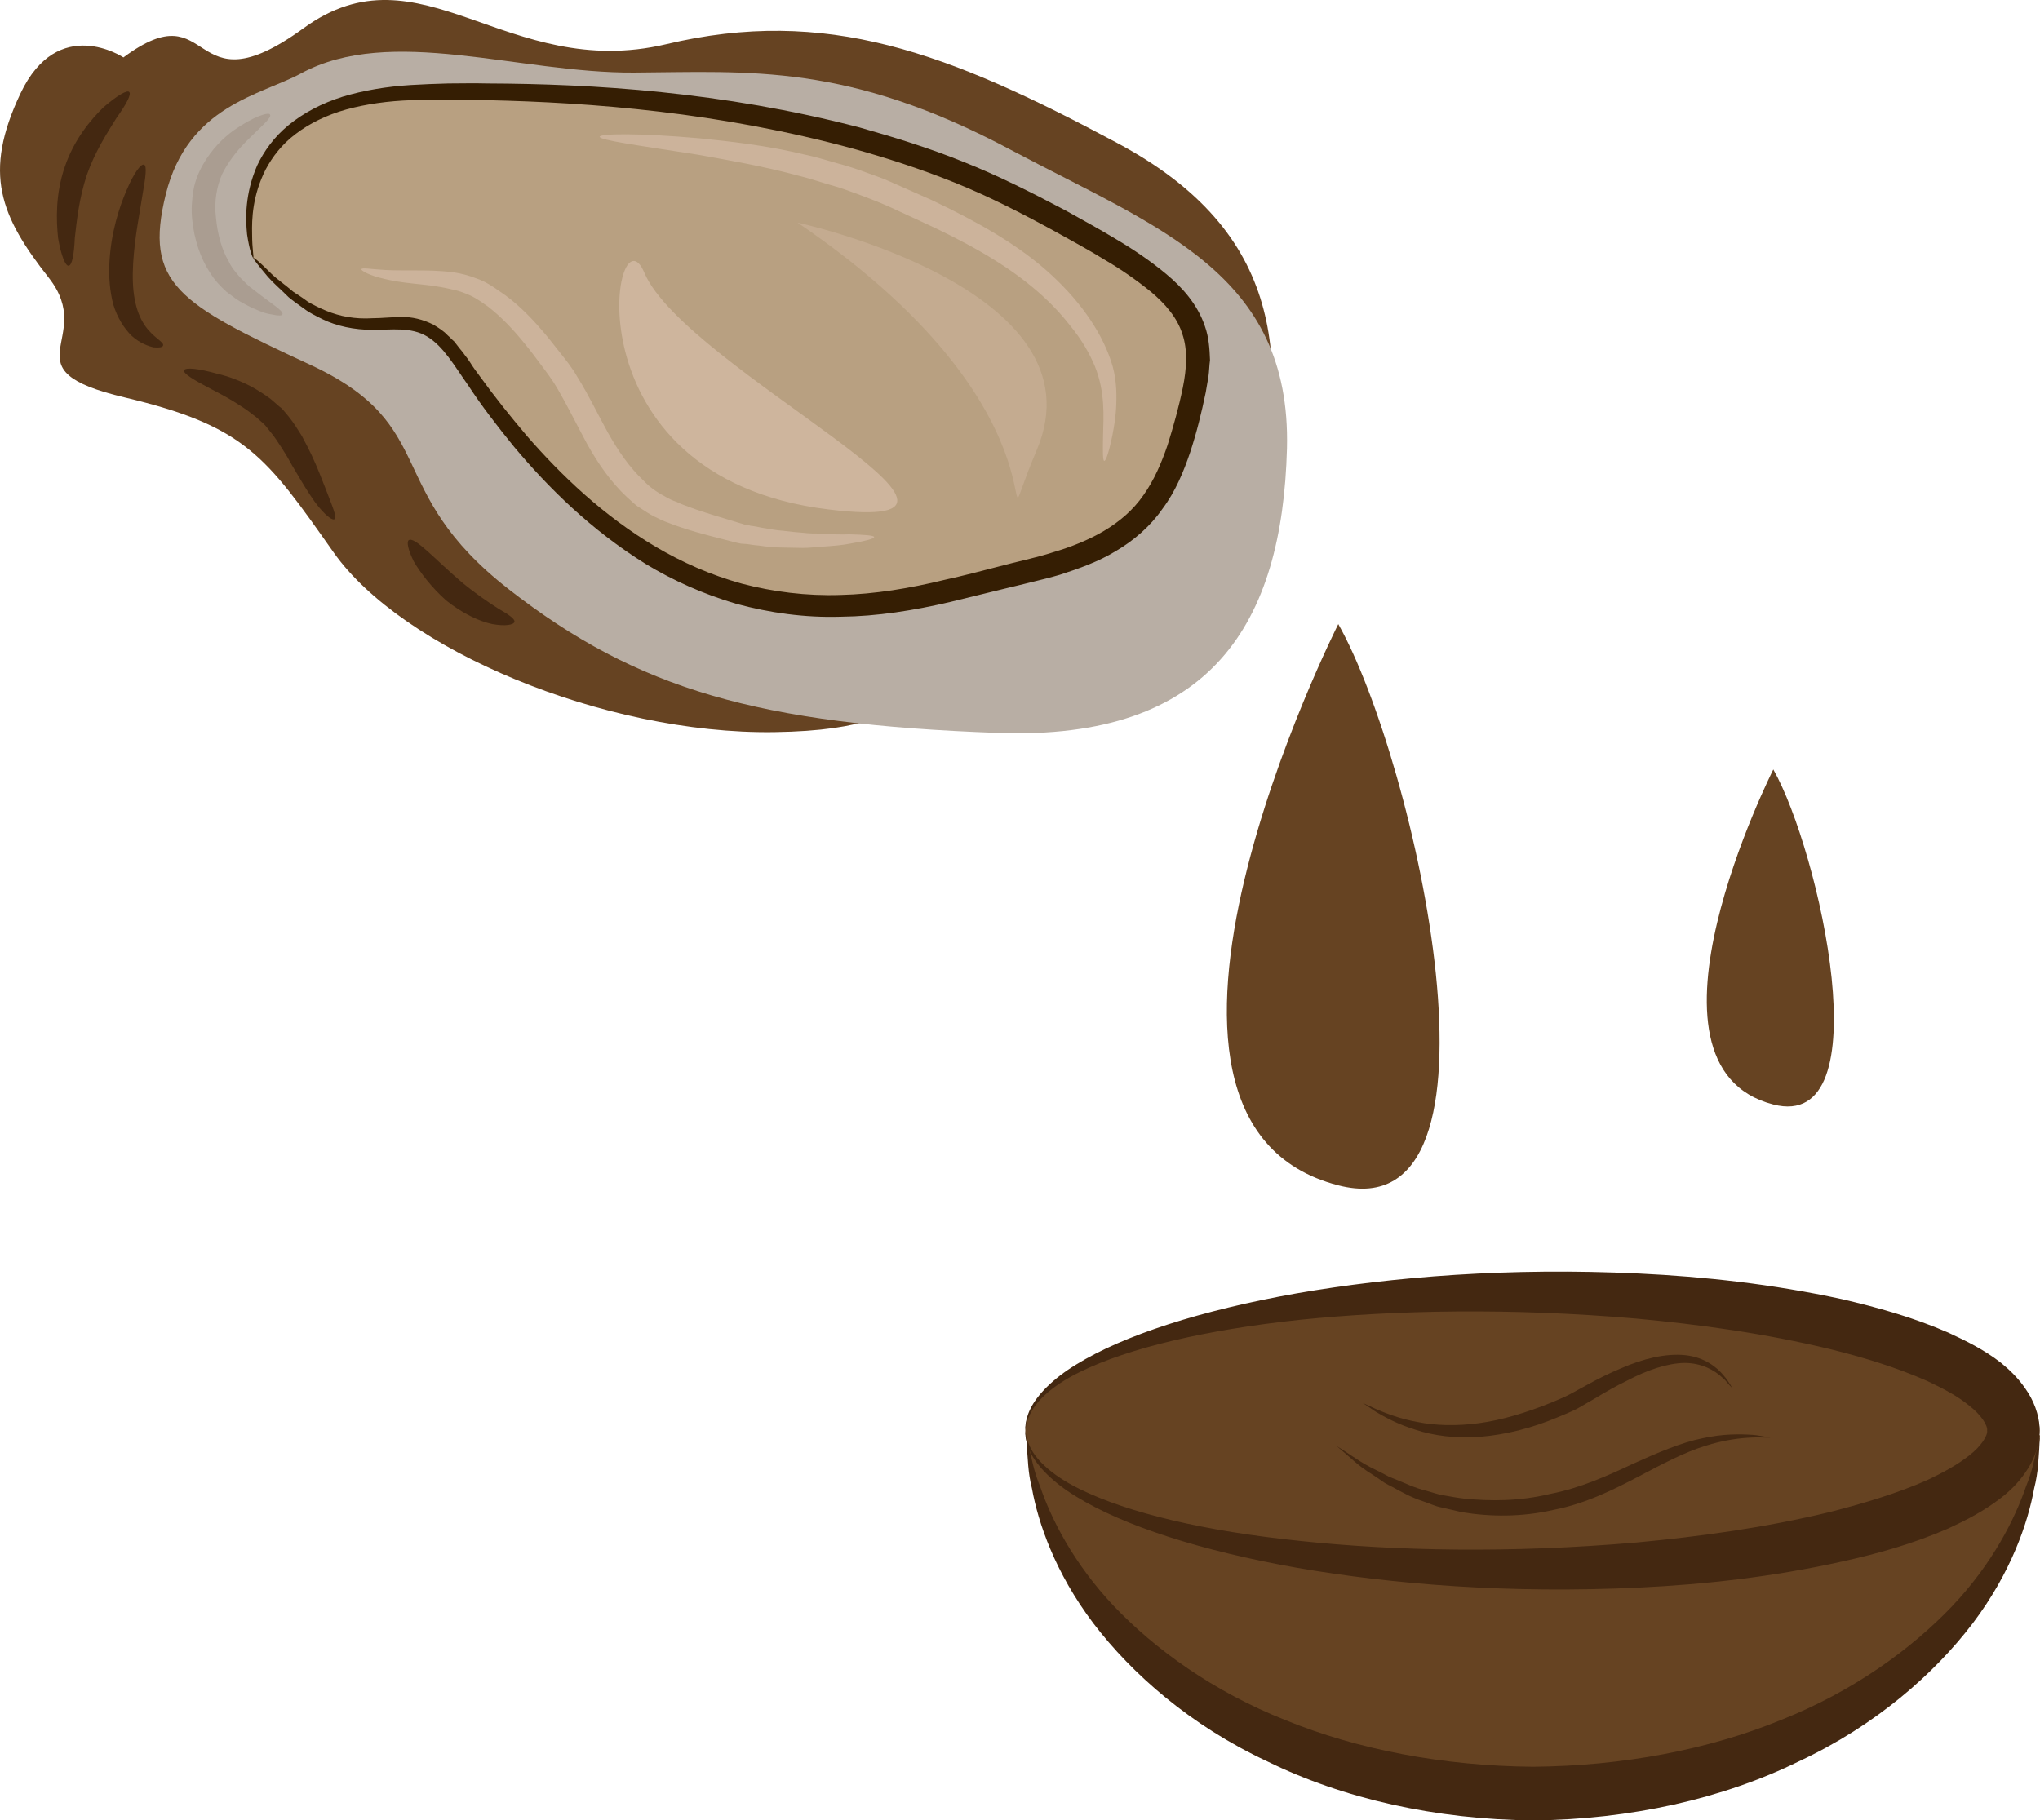
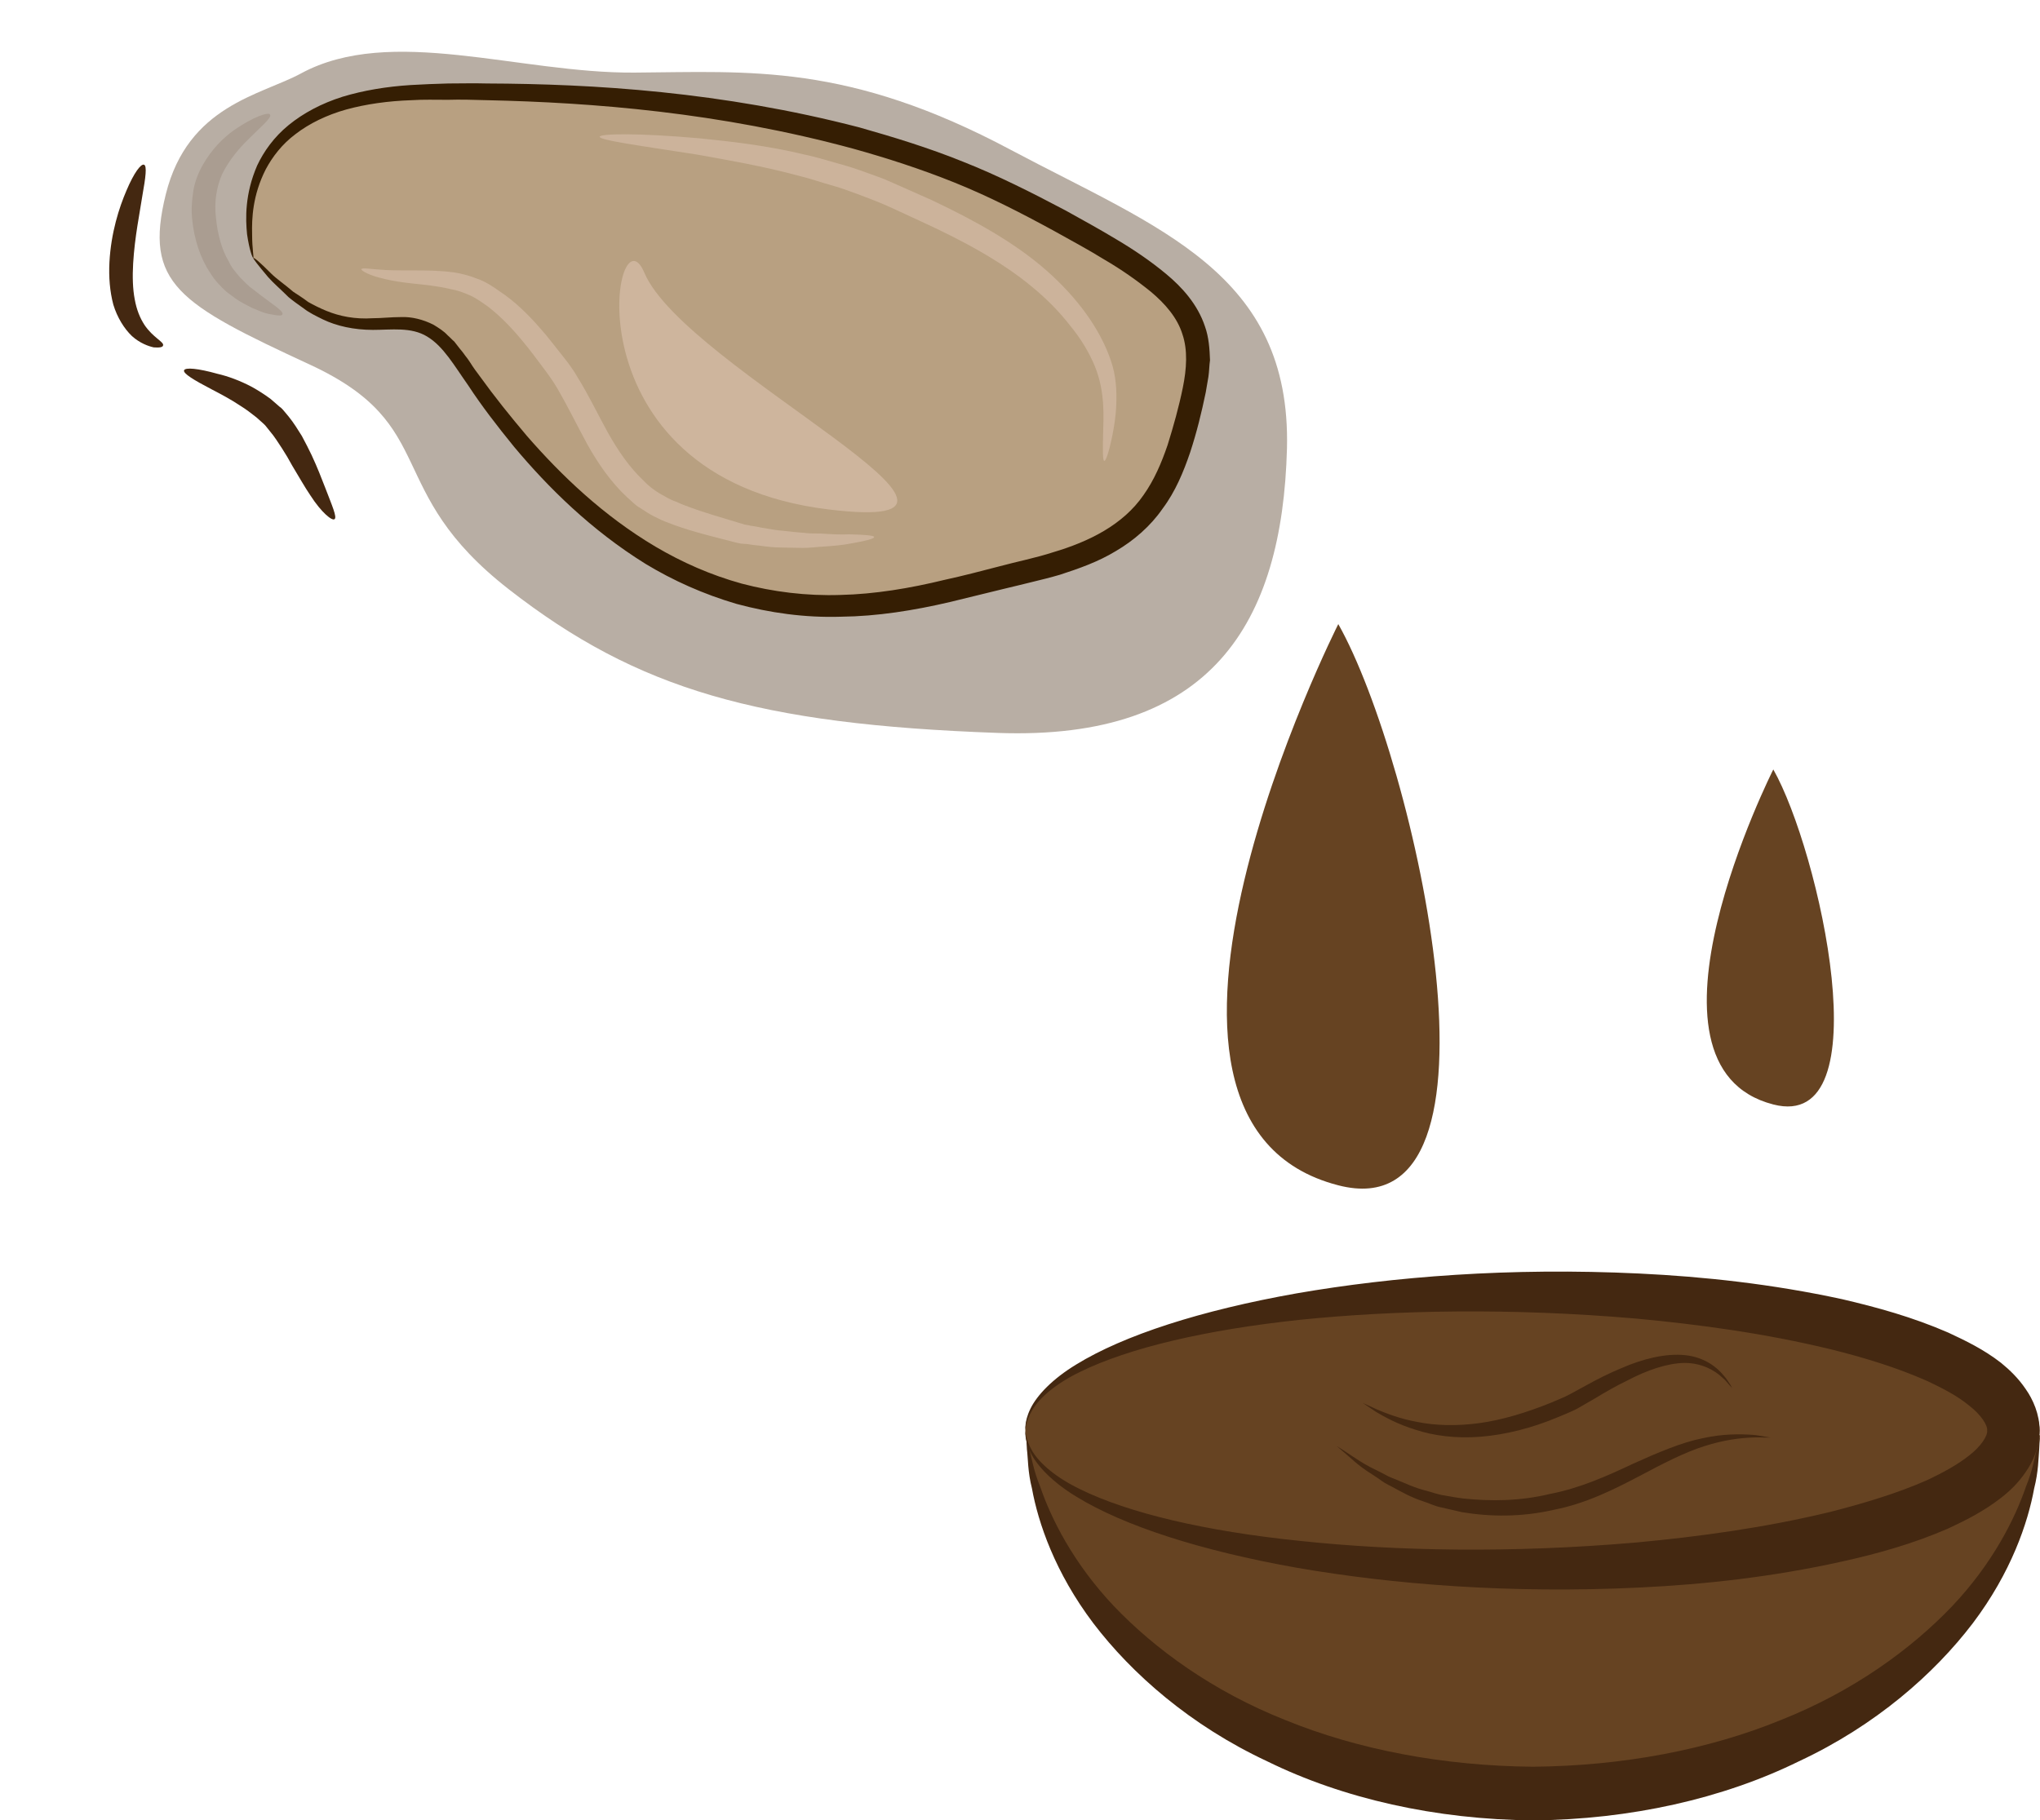
<svg xmlns="http://www.w3.org/2000/svg" xmlns:ns1="http://sodipodi.sourceforge.net/DTD/sodipodi-0.dtd" xmlns:ns2="http://www.inkscape.org/namespaces/inkscape" xml:space="preserve" width="52.475mm" height="46.838mm" version="1.1" style="clip-rule:evenodd;fill-rule:evenodd;image-rendering:optimizeQuality;shape-rendering:geometricPrecision;text-rendering:geometricPrecision" viewBox="0 0 5247.492 4683.812" id="svg53" ns1:docname="2773.svg" ns2:version="0.92.4 (5da689c313, 2019-01-14)">
  <ns1:namedview pagecolor="#ffffff" bordercolor="#666666" borderopacity="1" objecttolerance="10" gridtolerance="10" guidetolerance="10" ns2:pageopacity="0" ns2:pageshadow="2" ns2:window-width="640" ns2:window-height="480" id="namedview55" showgrid="false" ns2:zoom="0.2102413" ns2:cx="101.72569" ns2:cy="79.861416" ns2:window-x="0" ns2:window-y="0" ns2:window-maximized="0" ns2:current-layer="svg53" />
  <defs id="defs4">
    <style type="text/css" id="style2">
   
    .fil4 {fill:#351E03;fill-rule:nonzero}
    .fil1 {fill:#442811;fill-rule:nonzero}
    .fil0 {fill:#664322;fill-rule:nonzero}
    .fil8 {fill:#AA9D91;fill-rule:nonzero}
    .fil3 {fill:#B8A081;fill-rule:nonzero}
    .fil2 {fill:#B8AEA4;fill-rule:nonzero}
    .fil6 {fill:#C4AB90;fill-rule:nonzero}
    .fil5 {fill:#CCB39B;fill-rule:nonzero}
    .fil7 {fill:#CEB59D;fill-rule:nonzero}
   
  </style>
  </defs>
  <g id="Vrstva_x0020_1" transform="translate(-7808.508,-12279.189)">
    <path class="fil0" d="m 10448,15972 c 46,516 611,922 1304,922 693,0 1258,-406 1304,-922 z" id="path7" ns2:connector-curvature="0" style="fill:#664322;fill-rule:nonzero" />
    <path class="fil1" d="m 13056,15972 c 0,0 -1,12 -2,36 -2,23 -2,58 -13,101 -16,88 -59,216 -158,347 -99,130 -250,263 -447,355 -195,96 -434,150 -684,152 -250,-2 -489,-56 -684,-152 -197,-92 -348,-225 -447,-355 -99,-131 -142,-259 -158,-347 -11,-43 -10,-78 -13,-101 -1,-24 -2,-36 -2,-36 0,0 3,12 8,35 6,22 11,56 28,97 28,82 85,197 190,308 105,110 254,219 441,293 186,76 406,118 637,120 231,-2 451,-44 637,-120 187,-74 336,-183 441,-293 105,-111 162,-226 190,-308 17,-41 22,-75 28,-97 5,-23 8,-35 8,-35 z" id="path9" ns2:connector-curvature="0" style="fill:#442811;fill-rule:nonzero" />
-     <path class="fil0" d="m 12720,16110 c -34,362 -456,646 -973,646 -516,0 -938,-284 -973,-646 l -25,-150 1982,-12 z" id="path11" ns2:connector-curvature="0" style="fill:#664322;fill-rule:nonzero" />
    <path class="fil0" d="m 11750,15604 c -720,0 -1304,159 -1304,356 0,197 584,356 1304,356 721,0 1305,-159 1305,-356 0,-197 -584,-356 -1305,-356 z" id="path13" ns2:connector-curvature="0" style="fill:#664322;fill-rule:nonzero" />
    <path class="fil1" d="m 12265,15852 c 0,0 -2,-3 -7,-8 -5,-5 -10,-13 -20,-21 -19,-18 -52,-37 -97,-37 -44,1 -95,18 -148,46 -27,13 -55,29 -83,46 -15,9 -30,17 -45,26 -16,8 -33,15 -50,22 -67,28 -135,45 -199,50 -63,5 -121,-3 -166,-18 -46,-14 -80,-33 -102,-46 -22,-15 -34,-23 -34,-23 0,0 13,6 37,17 24,10 59,24 104,32 44,9 99,11 158,3 59,-8 122,-27 186,-53 16,-7 32,-13 47,-21 15,-8 29,-16 44,-24 29,-16 59,-31 88,-43 57,-25 115,-39 165,-34 50,5 83,32 99,52 9,10 14,19 18,25 3,6 5,9 5,9 z" id="path15" ns2:connector-curvature="0" style="fill:#442811;fill-rule:nonzero" />
    <path class="fil1" d="m 12362,15978 c 0,0 -4,0 -12,0 -8,0 -20,-1 -35,0 -29,1 -72,6 -122,22 -51,16 -107,45 -169,78 -63,33 -136,70 -219,86 -82,19 -164,18 -236,6 -18,-4 -35,-8 -52,-12 -17,-3 -32,-11 -48,-16 -31,-10 -57,-25 -81,-38 -6,-3 -12,-6 -17,-9 -6,-4 -11,-7 -16,-11 -10,-7 -20,-13 -29,-19 -18,-12 -32,-24 -43,-34 -23,-20 -36,-31 -36,-31 0,0 15,9 40,26 12,8 27,18 46,28 10,5 20,10 30,15 6,3 11,6 17,9 5,2 11,5 17,7 25,10 51,23 81,30 15,4 30,10 46,12 16,3 33,6 50,8 68,7 144,7 222,-12 78,-15 148,-47 212,-77 64,-29 125,-55 179,-66 54,-12 98,-11 129,-9 15,1 26,4 34,5 8,1 12,2 12,2 z" id="path17" ns2:connector-curvature="0" style="fill:#442811;fill-rule:nonzero" />
    <path class="fil1" d="m 10446,15960 c 1,-1 -1,21 18,53 19,32 61,68 123,98 124,61 321,108 566,133 245,26 541,32 865,4 161,-15 331,-38 500,-79 85,-22 170,-47 249,-82 38,-18 77,-39 107,-63 30,-23 48,-51 46,-64 2,-13 -16,-41 -46,-64 -30,-25 -69,-45 -107,-63 -79,-35 -164,-61 -249,-82 -169,-41 -339,-64 -500,-79 -324,-28 -620,-22 -865,3 -245,26 -442,73 -566,134 -62,30 -104,66 -123,98 -19,32 -17,53 -18,53 1,0 -4,-21 13,-56 17,-35 57,-77 118,-114 122,-75 319,-139 567,-183 248,-43 548,-67 881,-51 167,8 342,27 522,66 90,21 181,46 273,86 45,21 91,43 136,78 22,18 44,39 63,67 19,27 36,65 36,107 0,42 -17,80 -36,107 -19,28 -41,49 -63,66 -45,35 -91,58 -136,79 -92,40 -183,65 -273,85 -180,40 -355,59 -522,67 -333,16 -633,-8 -881,-51 -248,-44 -445,-108 -567,-183 -61,-37 -101,-79 -118,-114 -17,-35 -12,-56 -13,-56 z" id="path19" ns2:connector-curvature="0" style="fill:#442811;fill-rule:nonzero" />
    <path class="fil0" d="m 12370,14259 c 0,0 -385,763 0,862 282,73 118,-654 0,-862 z" id="path21" ns2:connector-curvature="0" style="fill:#664322;fill-rule:nonzero" />
    <path class="fil0" d="m 11251,13885 c 0,0 -645,1278 0,1444 471,122 198,-1094 0,-1444 z" id="path23" ns2:connector-curvature="0" style="fill:#664322;fill-rule:nonzero" />
    <g id="_462485192">
-       <path class="fil0" d="m 8126,12427 c 0,0 -168,-112 -265,93 -97,205 -52,315 73,474 125,159 -114,235 196,308 311,74 362,151 537,399 175,248 693,468 1133,462 487,-7 271,-197 695,-190 425,6 474,-14 549,-391 76,-377 73,-703 -362,-935 -435,-233 -748,-352 -1160,-254 -411,97 -631,-261 -933,-41 -301,219 -226,-101 -463,75 z" id="path25" ns2:connector-curvature="0" style="fill:#664322;fill-rule:nonzero" />
      <path class="fil2" d="m 8583,12468 c -103,56 -291,82 -348,311 -57,230 33,282 372,439 338,157 182,322 511,578 330,257 641,347 1257,369 549,20 732,-281 744,-732 11,-452 -332,-567 -710,-768 -420,-224 -671,-201 -969,-199 -297,2 -626,-123 -857,2 z" id="path27" ns2:connector-curvature="0" style="fill:#b8aea4;fill-rule:nonzero" />
      <path class="fil3" d="m 8460,12943 c 0,0 -118,-416 444,-428 562,-10 1129,69 1545,287 416,218 481,286 423,521 -58,235 -116,358 -434,429 -316,71 -873,315 -1448,-547 -146,-219 -247,63 -530,-262 z" id="path29" ns2:connector-curvature="0" style="fill:#b8a081;fill-rule:nonzero" />
      <path class="fil4" d="m 8460,12943 c 2,-2 18,12 46,40 14,14 35,28 57,47 12,8 25,16 38,26 14,8 30,16 47,23 34,14 74,22 119,19 23,0 47,-3 74,-3 26,-1 56,6 83,20 13,8 26,16 36,27 6,5 11,11 17,16 5,6 9,12 14,18 5,6 10,12 14,18 5,6 9,12 13,18 8,13 17,25 26,37 36,50 76,100 120,152 88,101 196,205 331,285 68,40 142,73 222,95 80,21 166,32 254,29 87,-2 178,-17 268,-39 46,-10 92,-22 138,-34 48,-13 95,-22 141,-37 91,-27 179,-70 232,-147 27,-38 46,-82 62,-129 15,-48 29,-98 39,-147 10,-49 13,-97 -1,-138 -13,-42 -44,-78 -81,-109 -37,-30 -77,-58 -120,-83 -42,-26 -85,-49 -128,-73 -86,-47 -170,-90 -257,-125 -87,-35 -174,-63 -260,-87 -346,-94 -672,-119 -943,-125 -34,-1 -68,-2 -100,-1 -32,0 -64,-1 -94,1 -60,2 -117,10 -168,24 -50,14 -95,36 -130,63 -35,26 -60,59 -77,91 -34,67 -36,127 -35,167 0,39 5,60 3,61 -2,0 -10,-20 -16,-61 -4,-40 -6,-103 26,-177 17,-36 43,-73 81,-104 38,-31 85,-56 139,-73 53,-16 112,-26 175,-30 32,-2 63,-3 96,-4 32,0 66,-1 100,0 274,1 604,21 958,113 88,25 177,52 266,88 89,35 178,80 265,126 43,24 87,48 130,74 44,26 87,55 128,89 41,34 81,78 100,135 10,28 12,58 13,87 -2,14 -2,28 -4,42 l -7,41 c -11,53 -23,102 -40,154 -17,50 -38,101 -71,145 -31,45 -74,82 -120,109 -46,28 -95,45 -144,61 -24,7 -48,13 -73,19 -23,6 -46,11 -70,17 -46,11 -93,23 -139,34 -94,22 -188,37 -281,38 -93,3 -184,-10 -269,-33 -85,-25 -163,-60 -234,-103 -140,-87 -250,-196 -338,-301 -44,-54 -84,-106 -118,-158 -36,-51 -64,-101 -106,-126 -41,-25 -92,-17 -139,-17 -49,0 -94,-10 -129,-27 -18,-9 -35,-17 -49,-28 -14,-10 -27,-19 -39,-29 -21,-21 -40,-37 -53,-52 -27,-32 -39,-48 -38,-49 z" id="path31" ns2:connector-curvature="0" style="fill:#351e03;fill-rule:nonzero" />
      <path class="fil5" d="m 10649,13465 c -4,0 -4,-25 -3,-68 1,-44 6,-108 -21,-175 -14,-34 -35,-70 -63,-104 -27,-35 -60,-69 -99,-101 -77,-64 -176,-118 -283,-167 -28,-13 -54,-25 -80,-37 -14,-6 -27,-12 -40,-17 -13,-5 -26,-10 -39,-15 -25,-9 -50,-19 -77,-26 -25,-7 -50,-16 -75,-22 -99,-27 -190,-42 -267,-56 -154,-24 -251,-37 -251,-46 1,-8 98,-10 256,4 79,8 173,18 276,43 25,5 52,14 78,21 27,7 54,16 81,26 14,5 28,10 41,15 14,6 27,12 41,18 27,12 54,24 81,36 110,52 213,109 294,180 82,72 140,153 167,233 14,40 15,79 14,111 -1,33 -6,60 -10,81 -9,44 -17,67 -21,66 z" id="path33" ns2:connector-curvature="0" style="fill:#ccb39b;fill-rule:nonzero" />
      <path class="fil5" d="m 10057,13661 c 1,4 -21,10 -62,17 -20,4 -45,6 -75,8 -15,1 -30,3 -47,3 -17,0 -35,-1 -53,-1 -19,0 -38,-2 -59,-5 -10,-1 -20,-2 -31,-4 -5,0 -10,-1 -15,-1 l -5,-1 -5,-1 -8,-2 c -41,-11 -86,-21 -134,-37 -12,-4 -24,-8 -36,-13 -12,-4 -24,-10 -36,-16 -12,-6 -24,-14 -36,-22 -13,-7 -22,-18 -33,-27 -42,-39 -75,-87 -103,-137 -27,-50 -51,-99 -76,-142 -12,-21 -27,-41 -42,-61 -15,-20 -29,-39 -44,-57 -30,-37 -60,-68 -92,-93 -17,-12 -32,-23 -48,-30 -16,-7 -32,-13 -50,-16 -33,-8 -66,-11 -94,-14 -29,-3 -55,-7 -75,-12 -41,-9 -61,-22 -60,-25 2,-5 24,0 63,2 20,1 45,1 74,1 29,0 62,0 101,5 19,3 39,8 59,16 21,7 41,20 59,33 38,25 73,59 105,96 17,19 32,39 48,59 16,20 33,41 46,64 30,48 53,97 79,144 27,48 56,90 91,123 16,17 34,30 55,41 10,6 20,11 32,15 10,5 21,9 32,13 43,16 87,28 129,41 l 7,2 3,1 3,1 c 5,1 10,1 15,3 10,1 19,3 29,5 19,3 38,7 56,8 17,2 34,4 50,5 16,2 31,2 46,2 28,2 53,3 73,2 41,1 64,3 64,7 z" id="path35" ns2:connector-curvature="0" style="fill:#ccb39b;fill-rule:nonzero" />
-       <path class="fil6" d="m 9860,12852 c 0,0 792,171 615,586 -141,331 148,-67 -615,-586 z" id="path37" ns2:connector-curvature="0" style="fill:#c4ab90;fill-rule:nonzero" />
      <path class="fil7" d="m 9466,12981 c -77,-184 -211,526 474,609 556,68 -369,-361 -474,-609 z" id="path39" ns2:connector-curvature="0" style="fill:#ceb59d;fill-rule:nonzero" />
      <path class="fil1" d="m 8669,13615 c -6,5 -33,-16 -62,-61 -15,-22 -30,-49 -47,-77 -8,-15 -17,-30 -26,-44 -10,-15 -19,-30 -31,-44 l -8,-10 -4,-5 c -1,-1 -2,-2 -4,-4 -7,-6 -13,-12 -19,-17 -14,-11 -27,-21 -40,-29 -27,-18 -52,-31 -75,-43 -46,-24 -74,-41 -71,-49 3,-8 36,-5 86,9 26,6 57,17 89,34 16,9 32,19 48,31 7,6 15,13 23,20 2,1 4,3 7,6 l 6,7 10,12 c 13,16 24,34 34,50 9,17 18,34 25,49 15,32 26,61 35,84 18,47 31,76 24,81 z" id="path41" ns2:connector-curvature="0" style="fill:#442811;fill-rule:nonzero" />
-       <path class="fil1" d="m 8141,12516 c 6,6 -8,32 -33,67 -23,37 -55,86 -76,146 -20,60 -26,118 -31,162 -2,43 -7,71 -16,72 -8,1 -19,-25 -27,-71 -5,-46 -7,-113 17,-183 24,-71 67,-122 100,-154 36,-31 61,-45 66,-39 z" id="path43" ns2:connector-curvature="0" style="fill:#442811;fill-rule:nonzero" />
      <path class="fil1" d="m 8228,13168 c -1,5 -10,6 -24,5 -14,-3 -36,-11 -56,-29 -20,-19 -38,-48 -48,-81 -9,-34 -12,-71 -10,-109 4,-76 25,-141 44,-185 19,-45 37,-69 45,-66 8,3 4,33 -4,78 -7,46 -20,108 -24,176 -2,34 -1,66 4,92 5,28 14,49 25,66 22,33 51,44 48,53 z" id="path45" ns2:connector-curvature="0" style="fill:#442811;fill-rule:nonzero" />
-       <path class="fil1" d="m 9132,13879 c -2,8 -23,12 -57,6 -34,-7 -78,-28 -119,-61 -38,-34 -66,-71 -83,-100 -15,-30 -19,-51 -13,-55 15,-10 67,49 136,108 35,29 69,52 94,68 26,15 43,26 42,34 z" id="path47" ns2:connector-curvature="0" style="fill:#442811;fill-rule:nonzero" />
+       <path class="fil1" d="m 9132,13879 z" id="path47" ns2:connector-curvature="0" style="fill:#442811;fill-rule:nonzero" />
      <path class="fil8" d="m 8535,13088 c -1,4 -11,4 -29,0 -8,-1 -19,-4 -31,-9 -6,-3 -12,-5 -19,-8 -6,-3 -13,-7 -21,-11 -14,-7 -28,-18 -44,-30 -15,-14 -30,-29 -42,-49 -25,-37 -41,-86 -46,-136 -3,-26 -1,-51 3,-76 4,-24 14,-48 25,-67 23,-40 52,-68 78,-87 53,-37 91,-48 94,-41 6,8 -25,32 -66,74 -20,21 -41,47 -57,79 -14,32 -21,70 -16,112 4,43 15,83 33,113 7,16 19,29 29,41 12,12 22,23 34,31 45,36 79,55 75,64 z" id="path49" ns2:connector-curvature="0" style="fill:#aa9d91;fill-rule:nonzero" />
    </g>
  </g>
</svg>